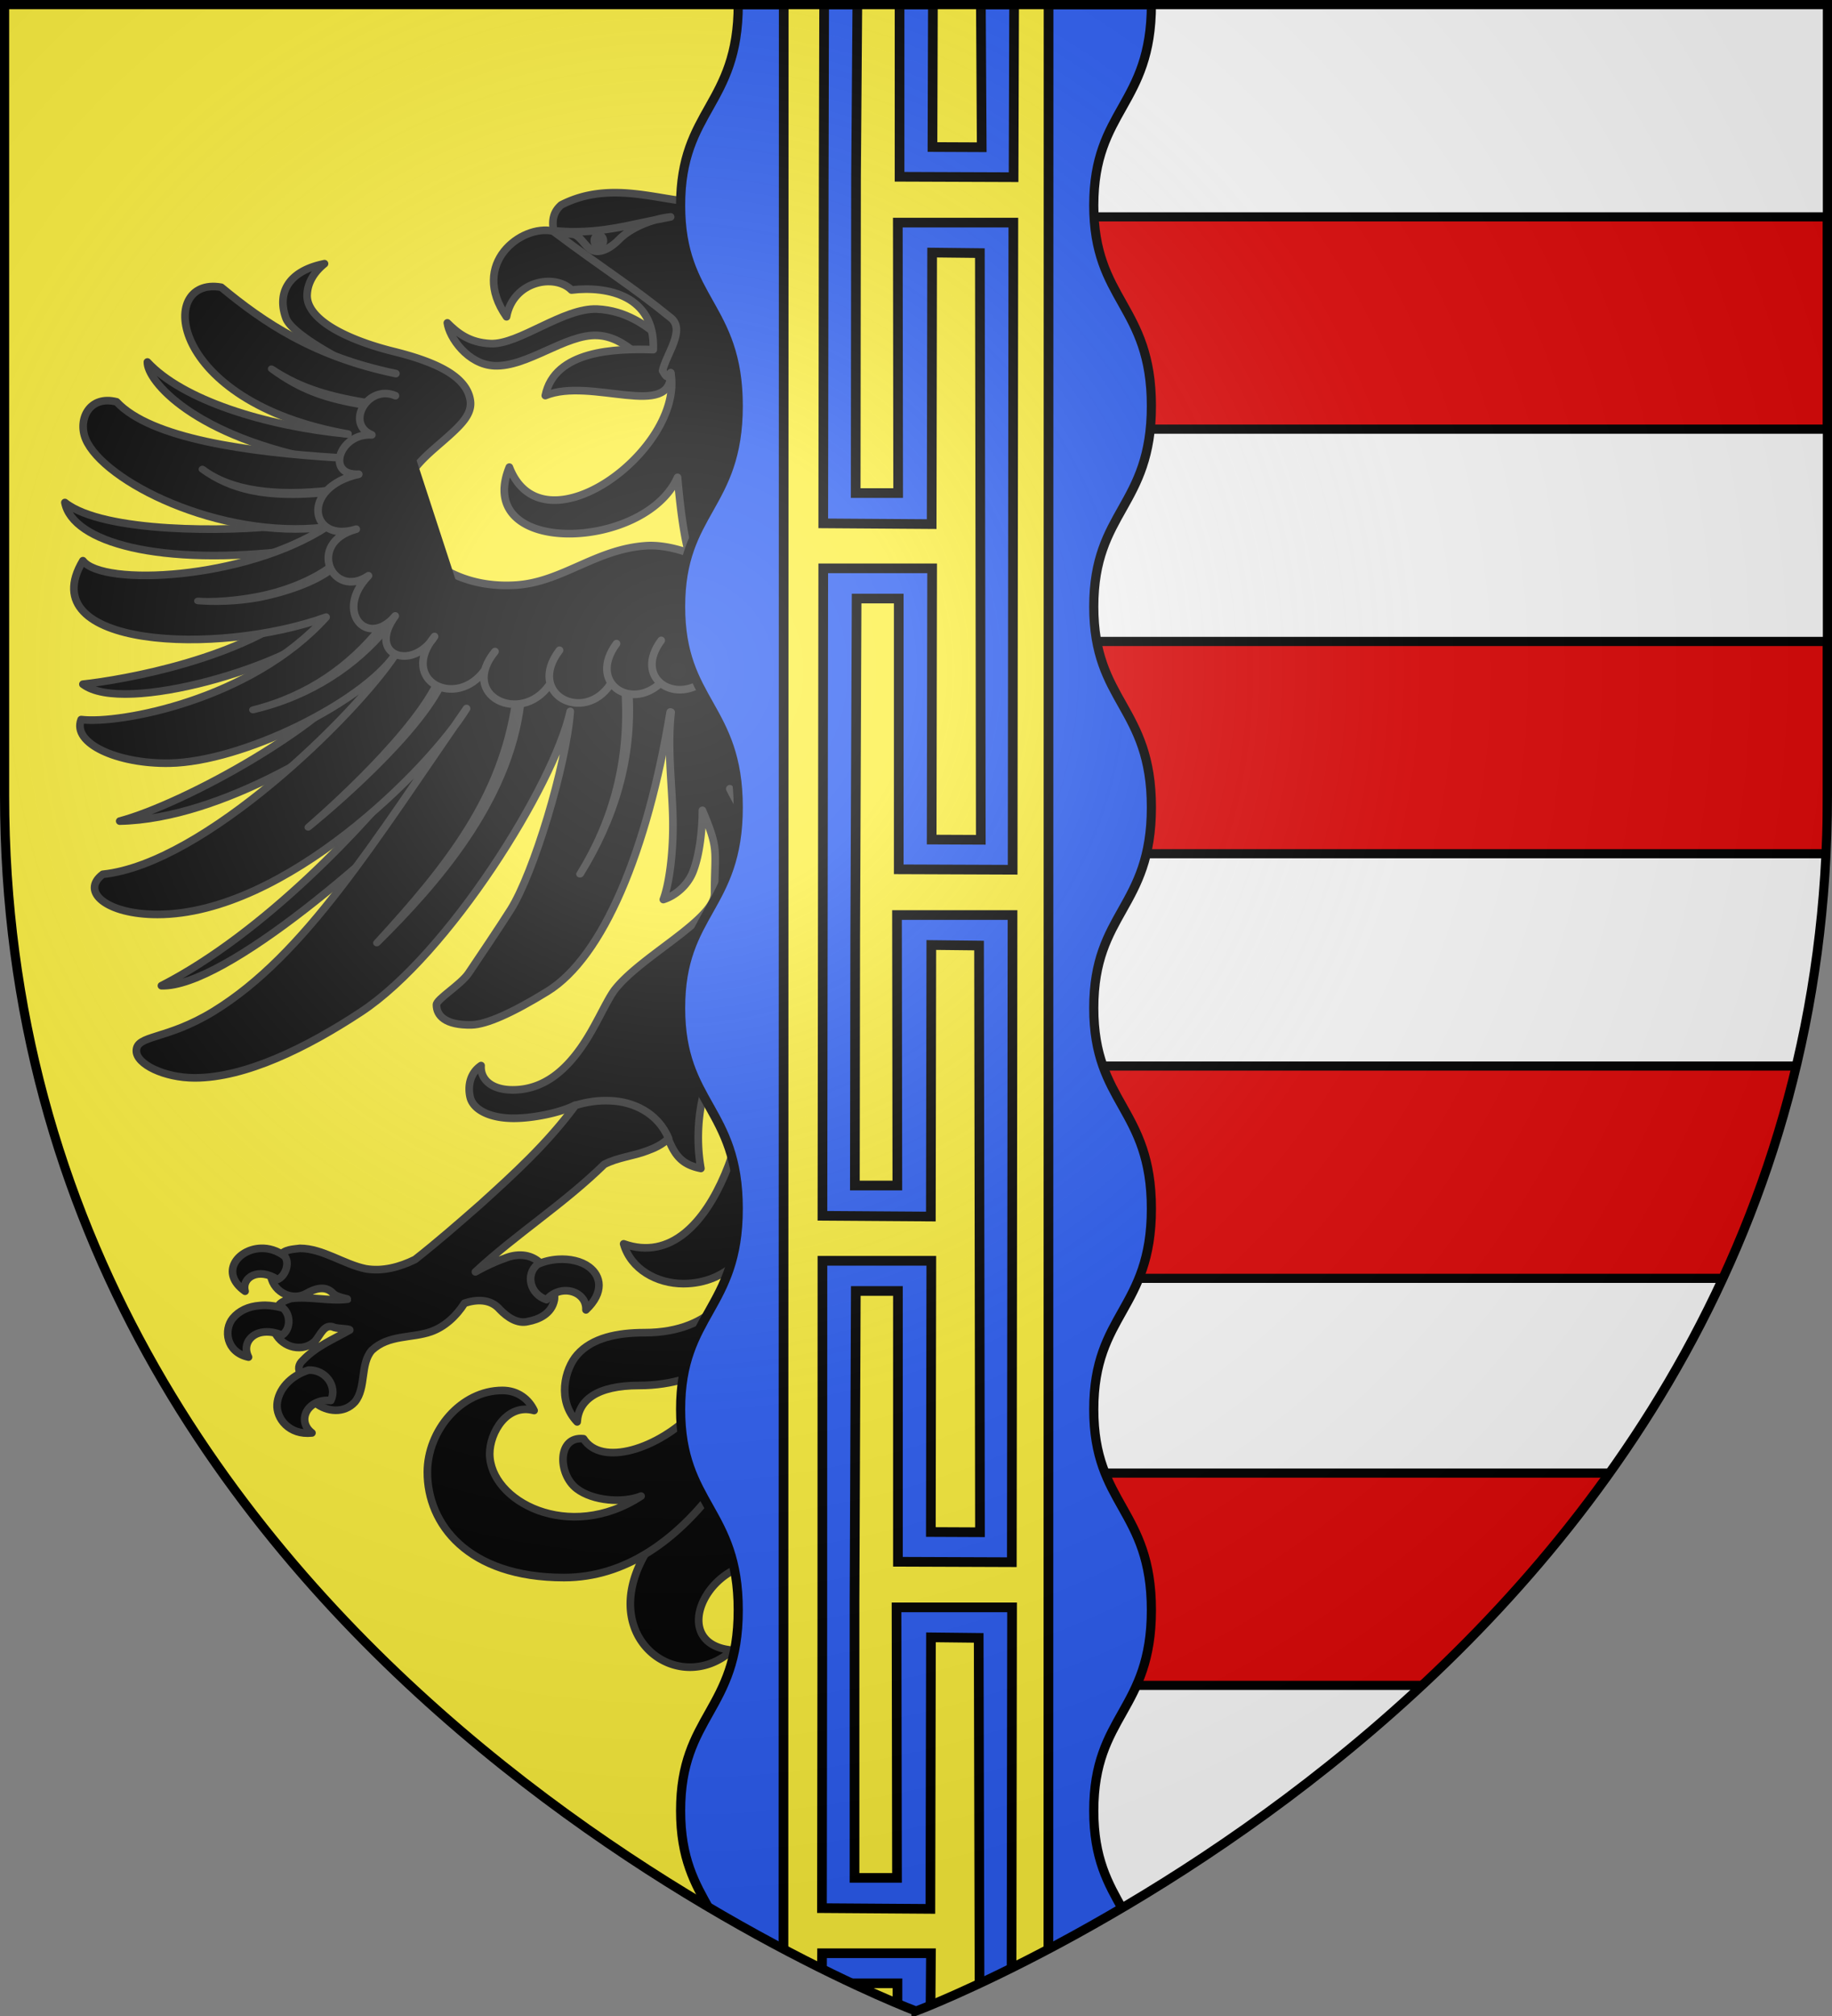
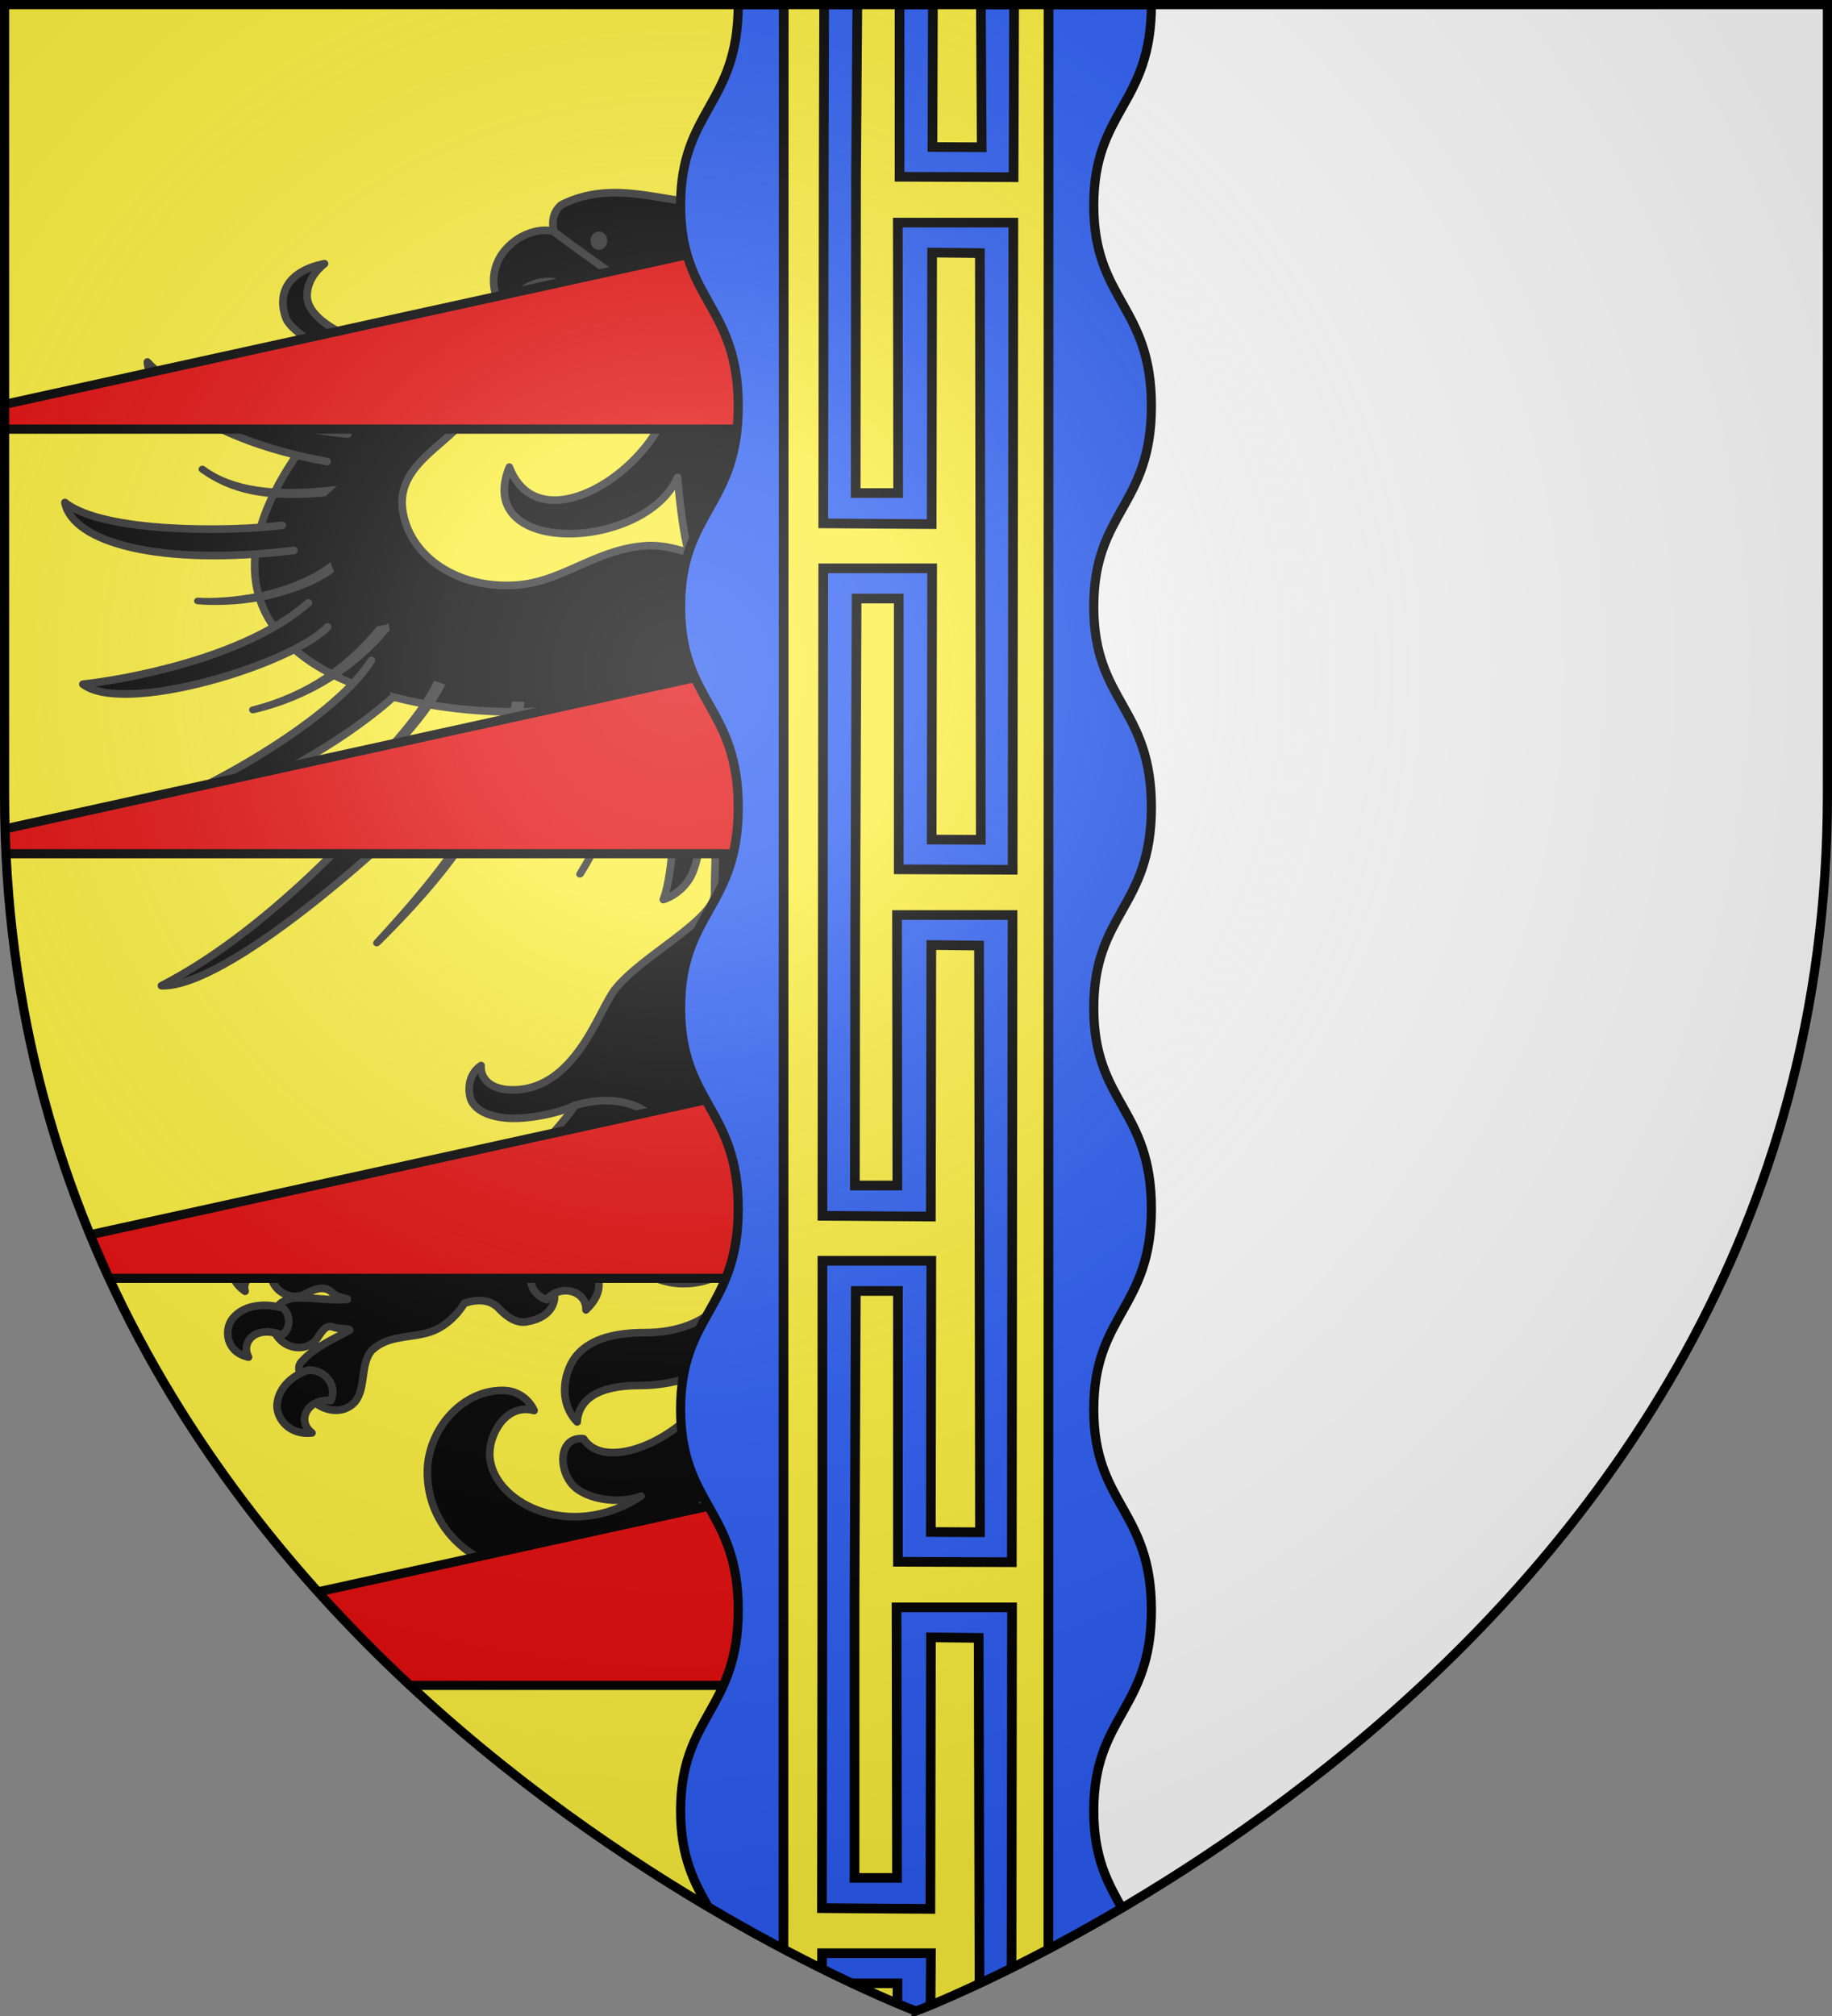
<svg xmlns="http://www.w3.org/2000/svg" xmlns:xlink="http://www.w3.org/1999/xlink" width="600" height="660">
  <rect width="100%" height="100%" fill="#808080" stroke="none" />
  <radialGradient id="h" cx="221.445" cy="226.331" r="300" gradientTransform="matrix(1.353 0 0 1.349 -77.629 -85.747)" gradientUnits="userSpaceOnUse">
    <stop offset="0" stop-color="#fff" stop-opacity=".314" />
    <stop offset=".19" stop-color="#fff" stop-opacity=".251" />
    <stop offset=".6" stop-color="#6b6b6b" stop-opacity=".125" />
    <stop offset="1" stop-opacity=".125" />
  </radialGradient>
  <clipPath id="a">
    <path d="M315.985 710.082V-31.7H-21.049v292.967c0 321.475 337.034 448.814 337.034 448.814" />
  </clipPath>
  <clipPath id="f">
    <path d="M300 658.397S1.5 545.98 1.5 260.277V1.5h597v258.778c0 285.7-298.5 398.12-298.5 398.12" />
  </clipPath>
  <g fill-rule="evenodd">
    <path fill="#fff" d="M300 658.5V1.5h298.5v260.231C598.5 546.463 300 658.5 300 658.5" />
    <path fill="#fcef3c" d="M300 658.5V1.5H1.5v259.483C1.5 545.715 300 658.5 300 658.5" />
  </g>
  <g stroke="#313131" stroke-width="1.129" clip-path="url(#a)" transform="translate(20.142 24.576)scale(.886)">
    <path stroke-linecap="round" stroke-linejoin="round" stroke-width="2.823" d="M379.258 234.557c66.48 6.046 168.91-23.782 76.75-119.695a363 363 0 0 0-4.89-4.993c8.015-3.58 27.798-13.843 30.066-20.11 1.56-4.312 1.564-8.619-.713-12.272-2.247-3.605-6.694-6.408-13.555-7.79 4.89 3.98 6.28 8.16 6.422 11.444s-1.693 6.26-4.727 8.965c-6.066 5.411-17.185 9.534-27.197 12.01-7.267 1.797-14.085 4.01-19.262 6.962s-8.65 6.728-9.183 11.489c-.349 3.115 1.24 5.882 3.744 8.617s5.833 5.517 9.185 8.441c6.704 5.849 13.318 12.538 12.217 22.368-1.894 16.9-19.293 30.016-42.09 28.459-8.462-.579-15.66-3.817-23.183-7.137-7.524-3.32-15.282-6.747-24.79-7.397-4.142-.283-8.468.5-12.039 1.479-1.455.399-2.67.871-3.744 1.306 2.266-8.544 3.45-20.284 4.14-28.043 12.126 27.275 75.643 29.423 62.18-3.789-12.47 32.33-64.757-6.729-59.66-34.853l5.03 5.465c.137-9.057-4.827-20.746 4.256-31.13 10.163-6.244 22.33-11.18 32.443-17.52.102-6.663 4.778-13.58-1.264-18.848-28.868-14.83-58.272 14.04-68.941-13.543-4.76 6.234-6.982 17.225 7.03 20.93-13.106 2.16-8.775 27.35-31 18.562 4.687 10.706 11.886 11.094 22.8 2.748-10.704 9.254-5.396 35.266-24.06 28.222 4.074 10.102 10.845 10.094 17.48 5.872-7.694 6.419-.25 39.034-13.336 21.216-.99 6.83 3.158 13.304 9.82 14.016-1.524 9.887-6.486 18.402-17.123 20.361-10.636-1.959-15.598-10.474-17.123-20.361 6.662-.712 10.813-7.186 9.823-14.016-13.087 17.818-5.644-14.797-13.338-21.216 6.635 4.222 13.41 4.23 17.484-5.872-18.664 7.044-13.358-18.968-24.062-28.222 10.914 8.345 18.113 7.958 22.8-2.748-22.225 8.788-17.894-16.402-31-18.563 14.012-3.704 11.787-14.695 7.028-20.93-10.67 27.583-40.073-1.287-68.942 13.544-6.04 5.268-1.365 12.185-1.263 18.847 10.113 6.34 22.28 11.277 32.443 17.522 7.867 8.993 3.206 18.43 2.708 26.182-.078 1.199 1.974 3.29 1.993 4.503l4.584-5.021c5.098 28.124-47.19 67.183-59.66 34.853-13.463 33.212 50.055 31.064 62.182 3.79.69 7.758 1.872 19.498 4.138 28.042-1.073-.435-2.289-.907-3.744-1.306-3.57-.979-7.896-1.762-12.039-1.479-9.507.65-17.265 4.077-24.79 7.397-7.523 3.32-14.72 6.559-23.183 7.137-22.797 1.557-40.196-11.558-42.09-28.46-1.101-9.829 5.513-16.518 12.217-22.367 3.352-2.924 6.681-5.706 9.186-8.441s4.092-5.502 3.744-8.617c-.534-4.761-4.007-8.535-9.184-11.489s-11.995-5.165-19.262-6.962c-10.012-2.476-21.13-6.599-27.197-12.01-3.034-2.706-4.869-5.681-4.726-8.965.141-3.284 1.53-7.464 6.421-11.443-6.86 1.38-11.307 4.184-13.554 7.789-2.278 3.653-2.273 7.96-.713 12.271 2.267 6.268 22.05 16.531 30.066 20.111a363 363 0 0 0-4.89 4.993c-92.16 95.913 10.27 125.741 76.752 119.695 23.053-2.097 31.563 21.348 40.473.893-1.544 13.58.53 28.158.661 40.402.148 11.926-1.445 23.35-3.539 28.79 4.442-1.385 9.045-5.249 11.022-10.415s2.93-11.75 3.334-18.658c.076-1.298.056-2.57.092-3.883 6.29 14.87 4.494 14.386 4.494 30.793 0 2.323-1.636 4.881-4.26 7.666-2.625 2.785-6.241 5.734-10.194 8.758-7.904 6.048-17.168 12.477-22.205 18.757-1.582 1.973-3.263 5.226-5.314 9.098s-4.381 8.327-7.319 12.516c-5.874 8.377-13.809 15.71-25.335 15.71-3.902 0-6.91-.964-8.883-2.556-1.974-1.592-2.974-3.88-2.803-6.426-3.947 2.642-5.034 7.344-4.04 11.653 1.06 4.599 7.184 7.818 16.124 7.818 7.243 0 17.24-2.066 22.586-4.807 8.808 1.027 15.826-5.117 34.428 12.159 2.583 6.5 5.266 9.81 12.154 11.18-1.671-9.6-1.177-19.939 1.457-29.356 2.022-7.23 8.503-10.989 14.975-12.48 14.284 21.796.284 44.26-.24 69.327l-3.44 40-33.783 75.758c-17.055 30.718 13.032 52.26 32.617 34.77-18.562-1.677-14.164-20.973-.729-28.907 13.297-7.85 20.492-18.316 23.973-29.92-1.47 25.576-2.894 49.533-16.562 66.946-4.097 5.219 3.725 8.121 13.503 8.121.195 5.52 7.153 10.486 13.944 10.486 6.79 0 13.749-4.967 13.943-10.486 9.778 0 17.6-2.902 13.504-8.121-13.668-17.413-15.093-41.37-16.562-66.945 3.481 11.603 10.675 22.068 23.972 29.92 13.436 7.933 17.796 27.228-.765 28.906 19.585 17.49 49.708-4.052 32.654-34.77l-33.783-77.601-3.44-38.159c-8.442-24.248-13.803-43.527-.238-69.318 6.461 1.497 12.616 5.252 14.635 12.473 2.633 9.417 3.126 19.756 1.455 29.355 6.888-1.37 9.573-4.679 12.156-11.18 18.602-17.275 25.62-11.13 34.428-12.158 5.346 2.741 15.34 4.807 22.584 4.807 8.94 0 15.065-3.22 16.125-7.818.993-4.31-.092-9.01-4.04-11.653.172 2.546-.828 4.834-2.802 6.426s-4.98 2.557-8.883 2.557c-11.526 0-19.461-7.334-25.336-15.711-2.937-4.189-5.267-8.644-7.318-12.516s-3.732-7.125-5.314-9.098c-5.037-6.28-14.301-12.71-22.206-18.757-3.952-3.025-7.568-5.973-10.193-8.758s-10.632-7.808-10.633-10.131c-.12-3.555.516-6.782 1.655-10.145 2.2-6.5 5.887-11.898 9.55-18.183.036 1.313.016 2.585.092 3.883.404 6.907 1.358 13.491 3.334 18.658s6.58 9.03 11.022 10.416c-2.094-5.44-3.687-16.865-3.54-28.791.27-14.66 1.708-26.095.662-40.403 8.91 20.456 17.422-2.989 40.475-.892z" />
    <g id="d" stroke="#313131" stroke-width="1.131">
      <path stroke-linecap="round" stroke-linejoin="round" stroke-width="2.828" d="M109.073 226.622c-23.653 20.844-68.68 28.582-83.443 30.187 15.212 11.653 77.125-7.227 90.54-21.23m16.183 12.432c-15.095 23.866-70.154 53.468-93.097 59.53 38.007-.768 83.908-30.255 101.008-45.788m7.03 24.958c-16.56 21.683-54.592 62.36-92.604 81.835 23.378.763 81.528-49.508 110.933-81.091m-66.228-89.527c-19.486 2.431-66.154 2.927-80.432-8.459 2.806 14.758 35.015 23.817 84.733 17.747m20-43.124c-31.06-3.025-61.295-12.717-74.194-26.703-.238 6.765 17.01 27.91 66.477 36.901" transform="matrix(.999 0 0 .997 -17.692 -30.955)" />
-       <path stroke-linecap="round" stroke-linejoin="round" stroke-width="2.828" d="M120.256 172.883c-33.728-2.09-69.489-7.082-82.153-20.733-10.164-2.575-14.45 6.608-11.437 13.827 6.476 15.52 49.316 37.35 88.937 32.63m25.836-56.921c-30.284-6.259-48.926-18.969-64.625-31.996-23.844-4.286-20.208 42.528 46.883 54.403M115.604 198.607C85.32 218.112 32.891 220.679 25.63 211.03c-19.275 32.21 49.602 35.472 89.982 20.92-27.643 30.67-76.392 39.738-90.627 37.961-3.464 8.857 13.453 16.48 32.674 16.156 26.936-.453 70.971-22.298 83.47-40.105-14.668 22.222-70.571 77.413-108.143 81.294-8.359 6.3 1.161 14.879 20.257 14.879 47.182 0 100.868-54.34 114.34-76.32-34.223 49.407-59.619 91.262-93.455 112.141-17.677 10.908-28.714 8.682-28.714 14.746 0 4.93 10.314 9.998 21.617 9.998 18.597 0 41.258-11.054 61.57-24.468 32.209-21.27 71.352-83.996 77.36-111.355-1.568 20.33-13.568 59.946-22.01 73.398-3.963 6.314-12.059 18.34-15.603 23.612-2.903 4.318-11.89 9.636-11.89 11.726 0 3.966 3.178 7.665 13.023 7.44 5.39-.123 14.937-4.307 28.04-12.398 20.6-12.72 36.959-52.165 45.418-103.536" transform="matrix(.999 0 0 .997 -17.692 -30.955)" />
      <path fill="#313131" d="M184.892 263.796c-5.196 34.33-24.076 59.013-51.156 88.487-.61.663.481 1.647 1.357.778 21.782-21.617 48.906-52.344 53.314-89.168zm40.574-4.242c1.617 25.025-4.227 47.195-16.65 67.338-.541.879 1.026 1.44 1.55.59 12.542-20.337 19.693-42.785 18.06-68.054zm-69.531-3.36c-10.875 21.883-47.476 53.095-47.476 53.095-.867.868.467 1.667 1.165.967 0 0 38.27-30.778 49.295-52.963zm-17.649-20.888-3.45.511c-10.88 13.29-25.543 24.478-46.547 29.814-1.081.29-.574 1.667.57 1.36 21.78-5.119 38.624-16.894 49.67-30.39l-.243-1.296zm-21.306-22.813c-6.729 5.112-16.778 9.035-26.034 10.9s-18 2.264-22.635 1.897c-1.194-.095-1.367 1.231-.178 1.327 5.006.403 14.214.545 23.648-1.356s20.03-5.614 26.1-10.293zm-47.742-34.865c10.976 7.964 24.169 11.06 45.935 8.981l2.808-2.567c-21.148 2.473-37.36.254-47.58-7.461-.899-.68-1.886.523-1.163 1.047zm25.692-37.156c11.006 8.076 20.329 11.3 34.959 13.7l2.308-2.27c-14.498-2.378-25.138-5.161-36.209-12.47-.998-.659-1.855.455-1.058 1.04z" transform="matrix(.999 0 0 .997 -17.692 -30.955)" />
-       <path stroke-linecap="round" stroke-linejoin="round" stroke-width="2.828" d="M141.281 149.882c-10.155-4.378-18.805 10.354-8.743 14.518-12.106-.702-17.195 15.22-4.84 14.585-21.94 4.92-17.874 25.788-.925 20.36-18.709 5.013-8.817 26.393 4.52 17.257-12.86 13.256-.396 27.11 9.908 14.903-10.655 14.525 6.25 20.831 14.536 7.62-13.463 16.442 8.168 27.291 18.663 12.35m3.714-6.777c-13.463 16.44 9.548 27.393 20.043 12.452m3.826-12.925c-12.507 16.373 9.13 27.424 18.866 12.537m2.224-14.996c-10.649 14.37 4.978 24.958 16.16 14.734m.384-15.928c-10.209 13.777 4.53 23.479 15.617 15.248" transform="matrix(.999 0 0 .997 -17.692 -30.955)" />
    </g>
    <path stroke-linecap="round" stroke-linejoin="round" stroke-width="2.823" d="M421.317 91.57c-3.709 3.72-8.12 7.3-15.935 7.654-10.546.477-26.909-13.322-39.456-12.754-10.419.471-18.38 6.048-23.574 10.899l2.214 13.569c3.126-4.2 10.772-14.267 21.356-14.746 11.628-.527 25.834 11.765 38.025 11.213 9.784-.443 16.659-10.434 17.37-15.834zm-278.687.002c3.708 3.718 8.12 7.3 15.935 7.653 10.546.477 26.908-13.322 39.456-12.754 10.418.471 18.38 6.048 23.574 10.899l-2.214 13.569c-3.126-4.2-10.772-14.267-21.356-14.746-11.629-.527-25.834 11.764-38.026 11.213-9.783-.443-16.658-10.434-17.37-15.834" />
    <path fill-rule="evenodd" stroke-linecap="round" stroke-linejoin="round" stroke-width="2.823" d="M382.248 57.657c11.633-2.614 30.972 12.014 17.195 31.658-2.482-13.352-17.909-16.058-24.03-9.888-13.316-1.59-30.983 2.042-30.217 22.036 13.977-.479 36.506.245 39.914 16.97-16.835-6.936-46.972 9.198-46.361-8.415 1.31 3.2 2.336.083 3.01-.796-1.421-6.262-8.58-15.024-3.06-19.505 15.02-12.192 23.196-16.813 43.55-32.06zm-200.55 0c-11.632-2.614-30.97 12.014-17.194 31.658 2.482-13.35 17.909-16.057 24.029-9.887 13.317-1.59 30.984 2.042 30.218 22.036-13.977-.479-36.506.245-39.914 16.97 16.835-6.936 46.972 9.198 46.36-8.415-1.31 3.2-2.335.083-3.009-.796 1.42-6.262 8.58-15.024 3.06-19.505-15.02-12.192-23.197-16.813-43.55-32.06" />
-     <path stroke-linecap="round" stroke-linejoin="round" stroke-width="2.823" d="M382.248 57.657c-16.774 1.597-27.297-2.196-43.252-5.115 6.975.742 14.904 4.031 19.193 8.49 2.615 2.719 6.914 5.378 9.978 3.726 2.274-1.226 3.891-4.497 5.918-5.482s4.464.316 8.163-1.619zm-200.335-.136c16.774 1.597 27.297-2.195 43.253-5.115-6.976.743-14.904 4.031-19.193 8.49-2.616 2.719-6.915 5.378-9.978 3.726-2.275-1.226-3.892-4.496-5.919-5.481s-4.464.315-8.163-1.62" />
    <path fill="#313131" stroke-linecap="round" stroke-linejoin="round" stroke-width="2.823" d="M363.855 61.335a1.676 1.946 0 0 0 1.675 1.946 1.676 1.946 0 0 0 1.676-1.946 1.676 1.946 0 0 0-1.676-1.946 1.676 1.946 0 0 0-1.675 1.946M200.307 61.2a1.676 1.946 0 0 1-1.676 1.946 1.676 1.946 0 0 1-1.676-1.946 1.676 1.946 0 0 1 1.676-1.945 1.676 1.946 0 0 1 1.676 1.945" />
    <path stroke-linecap="round" stroke-linejoin="round" stroke-width="2.823" d="M311.139 360.328c-4.613 15.506 10.29 84.642 45.189 72.228-2.637 9.37-12.289 14.013-22.056 14.013-32.56 0-39.737-47.494-36.651-67.332m-44.63-19.594c4.612 15.505-10.291 84.642-45.19 72.228 2.638 9.369 12.29 14.698 22.057 14.698 32.56 0 39.736-48.179 36.65-68.018" />
    <path stroke-linecap="round" stroke-linejoin="round" stroke-width="2.823" d="M282.065 585.462v-55.845M238.526 364.65c12.923-13.366 24.194-14.796 33.371-1.089m80.442-17.772c-6.004-12.64-15.327-17.053-25.994-18.136m-44.28 49.523v58.662m-35.026-172.122s4.783 9.877 8.705 13.793c2.26 2.255 4.743 8.134 4.701 15.033M311.83 461.66c1.16 9.237 8.539 22.11 18.264 32.155 13.593 14.04 34.427 20.464 41.067 10.066 9.744-1.043 9.555 13.03 2.543 18.43-6.013 4.631-17.27 5.426-23.827 2.764 26.653 17.437 55.966 1.926 55.966-15.643 0-7.806-6.37-18.727-16.411-15.98 1.965-4.165 6.005-7.42 11.71-7.42 15.277 0 27.742 14.817 27.742 30.234 0 19.075-14.838 38.908-50.53 38.908-45.633 0-73.655-55.799-82.723-86.28M252.3 461.66c-1.16 9.236-8.539 22.11-18.264 32.154-13.593 14.04-34.427 20.464-41.067 10.066-9.744-1.043-9.555 13.03-2.543 18.43 6.013 4.631 17.27 5.426 23.827 2.764-26.654 17.437-55.966 1.926-55.966-15.643 0-7.806 6.37-18.727 16.411-15.98-1.965-4.165-6.005-7.42-11.71-7.42-15.277 0-27.742 14.817-27.742 30.234 0 19.075 14.838 38.908 50.53 38.908 45.632 0 73.655-55.799 82.723-86.28" />
    <path stroke-linecap="round" stroke-linejoin="round" stroke-width="2.823" d="M311.64 436.939c2.304 10.54 10.607 27.75 37.014 27.75 9.893 0 19.324 1.878 24.84 8.157 4.65 5.293 7.518 16.984.022 24.811-.528-7.938-7.131-13.456-22.979-13.456-24.142 0-44.222-14.099-47.842-36.333m-50.205-10.929c-2.35 10.552-10.728 27.75-37.014 27.75-9.894 0-19.325 1.878-24.84 8.157-4.65 5.293-7.519 16.984-.023 24.811.528-7.938 7.131-13.456 22.979-13.456 24.142 0 44.222-14.099 47.842-36.333" />
    <g id="c" stroke="#313131" stroke-linecap="round" stroke-linejoin="round" stroke-width=".746">
      <path stroke-width="2.82" d="M189.96 380.707c-10.295 14.041-22.813 25.416-35.217 36.634-7.906 6.933-15.844 13.866-24.031 20.3-5.703 2.83-12.066 4.494-18.24 3.446-8.282-1.698-15.791-7.5-24.329-7.55-2.458.345-5.766.308-7.41 2.721q-1.68 3.744-3.364 7.488c1.274 6.518 8.341 9.187 13.08 6.492 3.027-1.72 6.86-3.131 9.75-.263 1.299 1.656 5.661 2.174 5.577 2.345-6.983.846-14.005-1.132-20.98-.257-1.914.687-5.164 1.56-5.126 4.515l-.717 8.18c2.94 5.686 10.376 7.216 14.76 3.093 2.091-2.44 3.51-6.786 7.139-5.078 1.541.462 5.774.433 5.716.932-5.933 3.398-12.41 5.965-17.408 11.252-1.56 1.393-1.96 3.402-.568 5.062l5.359 10.679c4.206 3.3 10.581 3.922 14.47-.367 4.33-5.195 1.852-14.013 6.266-19.1 6.28-5.908 14.72-4.37 21.973-6.933 4.925-1.772 9.228-5.613 12.318-10.49 4.32-1.446 9.553-1.723 13.015 2.273 2.868 2.955 6.534 5.46 10.462 4.478 3.896-.715 8.747-2.818 9.72-7.963.469-2.73-1.364-4.81-2.202-7.153l-2.9-6.413c-3.761-3.647-9.006-3.62-13.382-1.742-3.678 1.276-7.233 3-10.699 4.938 15.313-14.184 32.609-25.029 47.618-39.713 5.027-2.615 10.634-3.026 15.84-5.02 2.819-1.028 5.675-2.303 7.941-4.629-3.944-9.448-13.16-13.58-21.538-13.87-4.338-.21-8.696.409-12.894 1.713z" />
      <path stroke-width="2.82" d="M73.673 433.535c-8.672.316-15.307 9.137-5.81 15.846-1.361-5.213 5.064-8.897 11.936-4.339 2.806-1.052 4.743-5.868 2.746-8.583-2.817-2.178-5.981-3.03-8.872-2.924m109.844 4.056c-2.618.17-5.243.785-7.604 1.887-4.528 3.836-2.653 11.067 3.38 13.016 5.33-6.118 14.943-3.105 14.575 3.773 6.834-6.45 5.581-12.554 1.162-15.846-2.907-2.166-7.15-3.113-11.512-2.83zM75.363 454.57c-.684-.015-1.36.05-2.007.095-4.313.303-7.788 1.994-10.034 4.716-3.414 4.138-2.55 12.545 5.81 14.337-3.038-5.847 3.012-11.976 12.357-8.112 3.015-1.856 3.52-7.236.422-9.998-2.297-.638-4.496-.997-6.548-1.038m15.949 23.959c-6.719 2.062-11.236 7.24-11.619 12.639-.363 5.129 4.42 11.501 12.886 10.564-5.844-4.491-1.67-12.73 6.971-11.98 2.564-5.25-2.006-11.521-8.238-11.223" />
    </g>
    <use xlink:href="#c" width="100%" height="100%" transform="matrix(-1 0 0 1 564.13 0)" />
    <use xlink:href="#d" width="100%" height="100%" transform="matrix(-1 0 0 1 564.225 0)" />
  </g>
  <g clip-path="url(#f)">
-     <path id="g" fill="#e20909" stroke="#000" stroke-width="3" d="M281.5 71h317v69.5h-317z" clip-path="none" />
+     <path id="g" fill="#e20909" stroke="#000" stroke-width="3" d="M281.5 71v69.5h-317z" clip-path="none" />
    <use xlink:href="#g" width="100%" height="100%" transform="translate(0 139)" />
    <use xlink:href="#g" width="100%" height="100%" transform="translate(0 278)" />
    <use xlink:href="#g" width="100%" height="100%" transform="translate(0 411.26)" />
    <g fill-rule="evenodd" stroke="#000">
      <path fill="#2b5df2" stroke-linecap="round" stroke-linejoin="round" stroke-width="3" d="M222.907 67.2c0-31.321 18.874-32.734 18.874-65.7h135.313c0 32.966-18.875 34.379-18.875 65.7s18.875 32.734 18.875 65.7-18.875 34.379-18.875 65.7 18.875 32.734 18.875 65.7-18.875 34.379-18.875 65.7 18.875 32.734 18.875 65.7-18.875 34.379-18.875 65.7 18.875 32.734 18.875 65.7-18.875 34.379-18.875 65.7 18.875 32.734 18.875 65.7H241.78c0-32.966-18.875-34.379-18.875-65.7s18.875-32.734 18.875-65.7-18.875-34.379-18.875-65.7 18.875-32.734 18.875-65.7-18.875-34.379-18.875-65.7 18.875-32.734 18.875-65.7-18.875-34.379-18.875-65.7 18.875-32.734 18.875-65.7-18.875-34.379-18.875-65.7" />
      <path fill="#fcef3c" stroke-width="3.17" d="m256.679-3.283-.093 666.418 12.5.021.153-23.703h35.66l-.19 23.764 38.653.066.053-666.566H332.15l-.19 61.293-37.343-.139V-3.283H280.82l-.459 61.293-.114 103.418h13.912l-.114-88.549h37.839l-.23 211.86-37.303-.141v-88.652h-13.798l-.459 111.13-.115 81.043h13.913l-.115-88.546h37.84l-.23 211.857-37.304-.139V422.64h-13.798l-.42 101.88v90.259h13.912l-.153-88.55h37.84l-.192 136.927-10.434.064-.306-127.008-15.632-.174-.191 88.897-35.508-.244.115-90.643.038-121.287h35.66l-.153 88.793 16.091.07-.305-192.07-15.633-.174-.153 88.897-35.507-.244.114-90.676.153-121.287h35.66l-.152 88.793 16.09.068-.305-192.068-15.632-.174-.153 88.896-35.508-.244.153-113.05.153-61.573zm48.87 0-.153 51.416 16.13.07-.306-51.486zM280.17 649.295l-.494 13.879 14.254.025v-13.904z" />
    </g>
  </g>
  <path fill="url(#h)" fill-rule="evenodd" d="M300 658.5s298.5-112.32 298.5-397.772V1.5H1.5v259.228C1.5 546.18 300 658.5 300 658.5" />
  <path fill="none" stroke="#000" stroke-width="3" d="M300 658.397S1.5 545.98 1.5 260.277V1.5h597v258.778c0 285.7-298.5 398.12-298.5 398.12z" />
</svg>